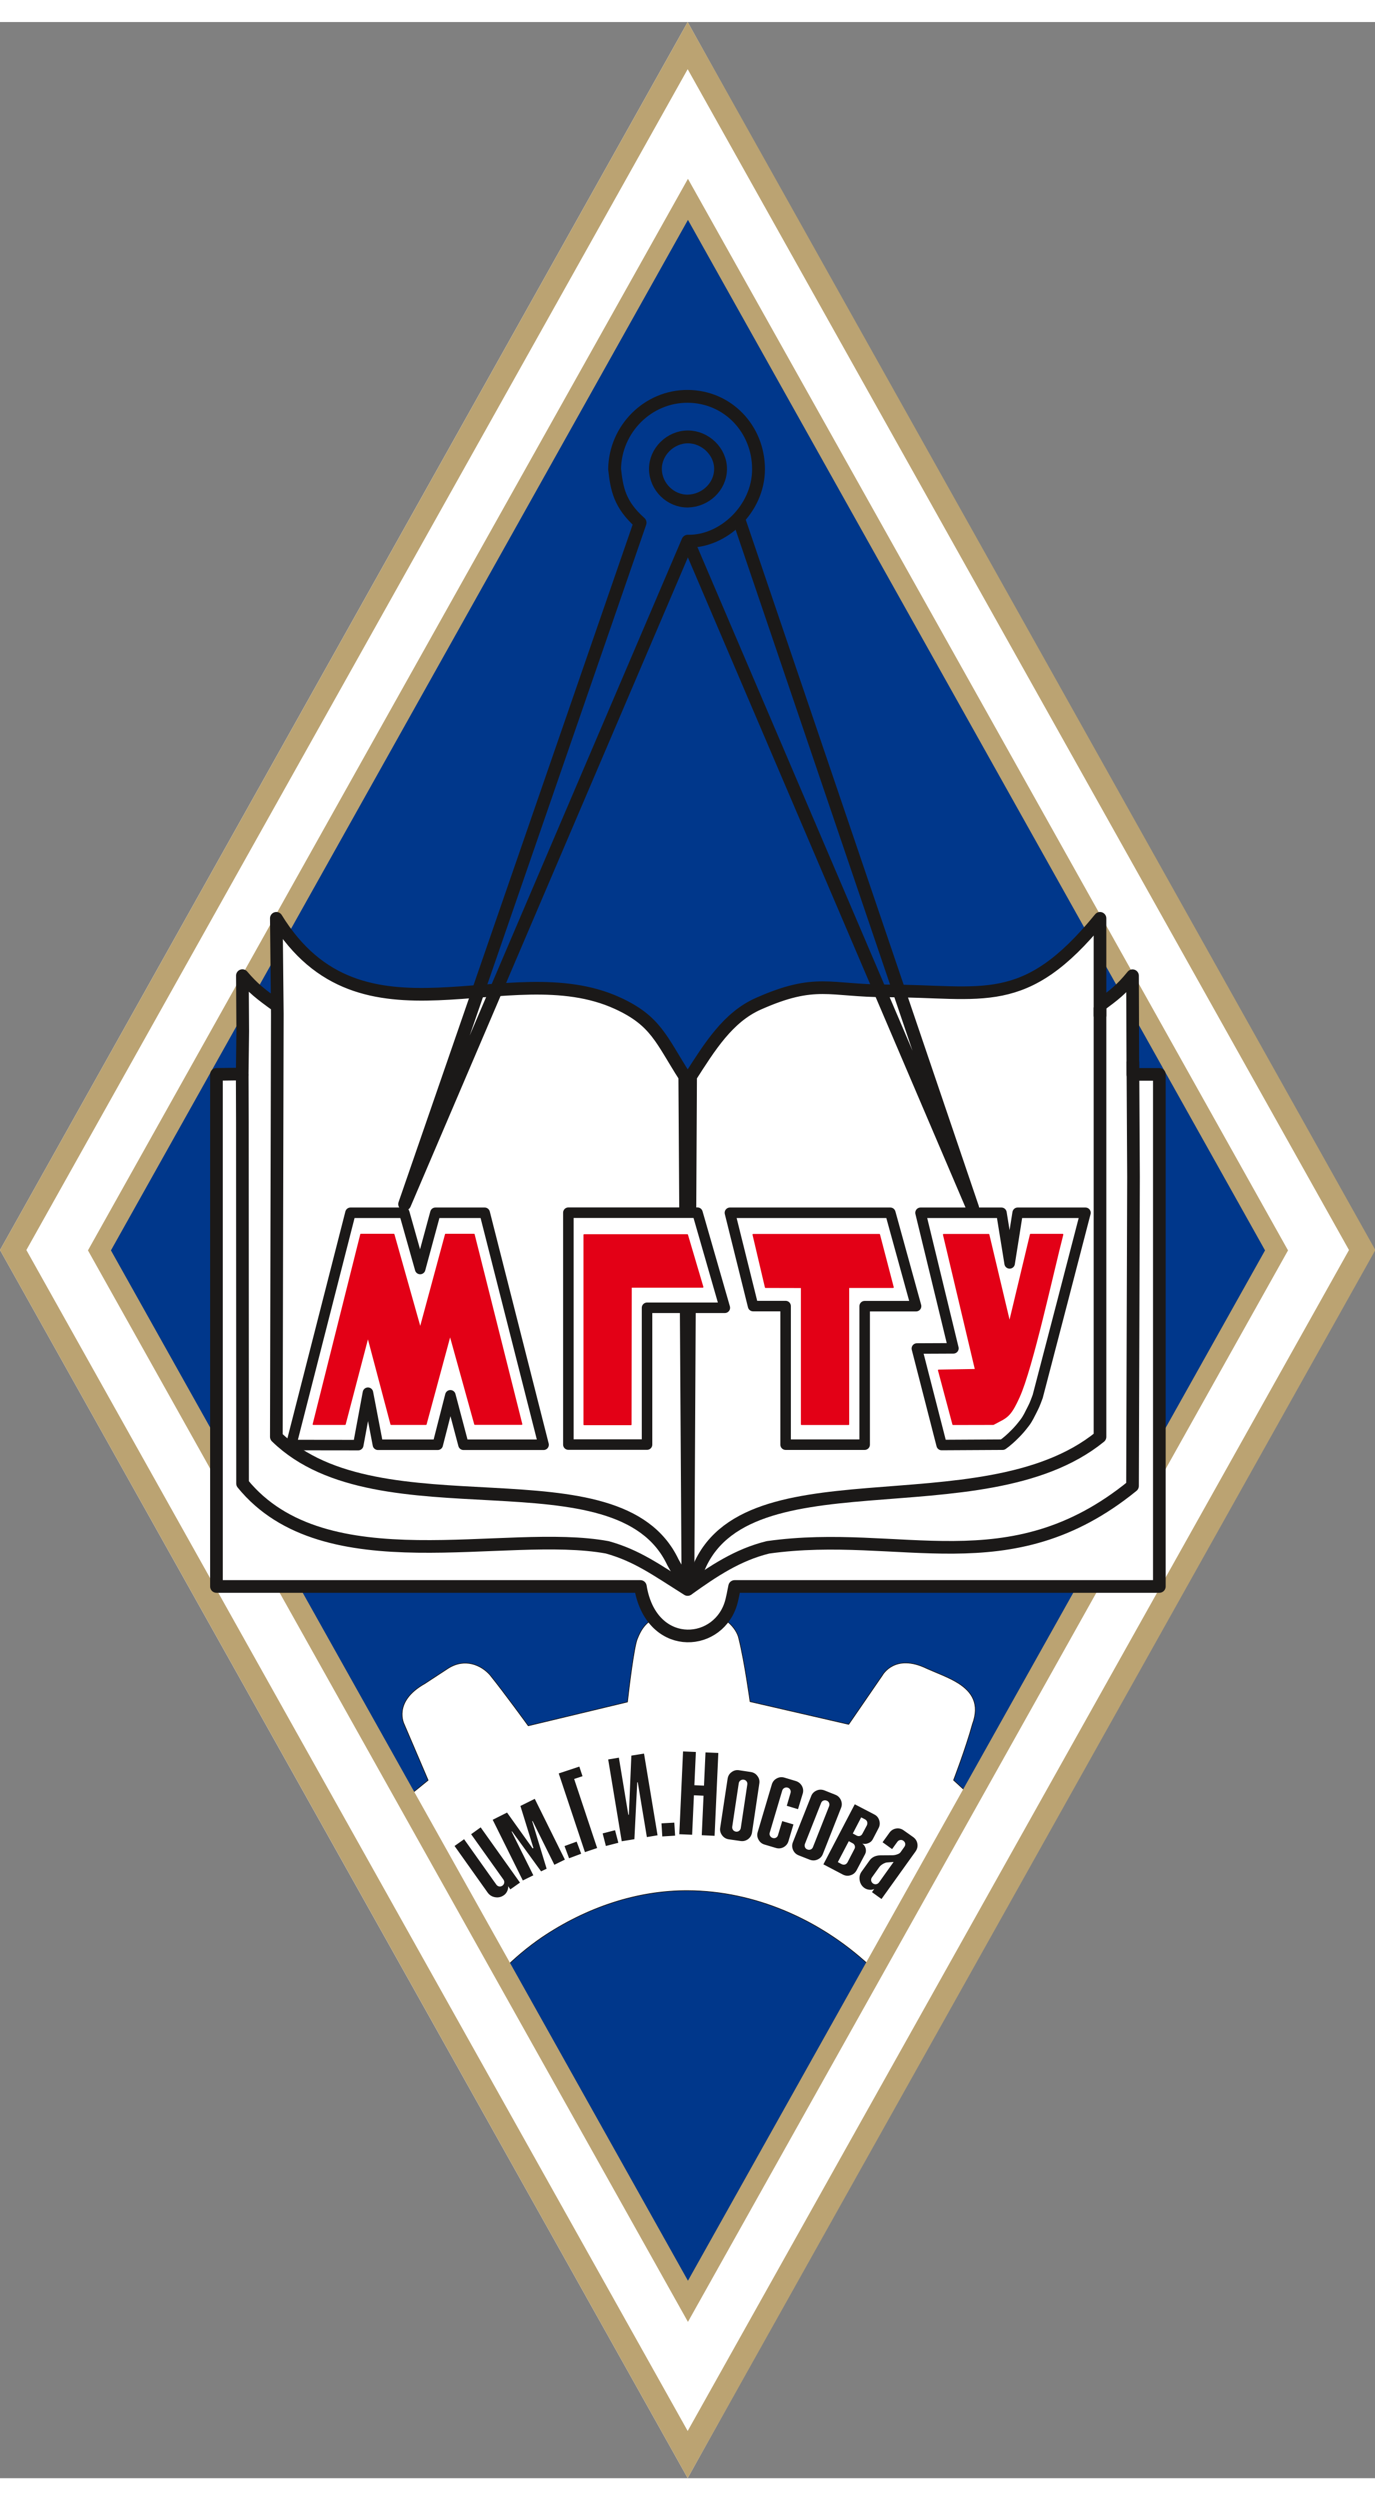
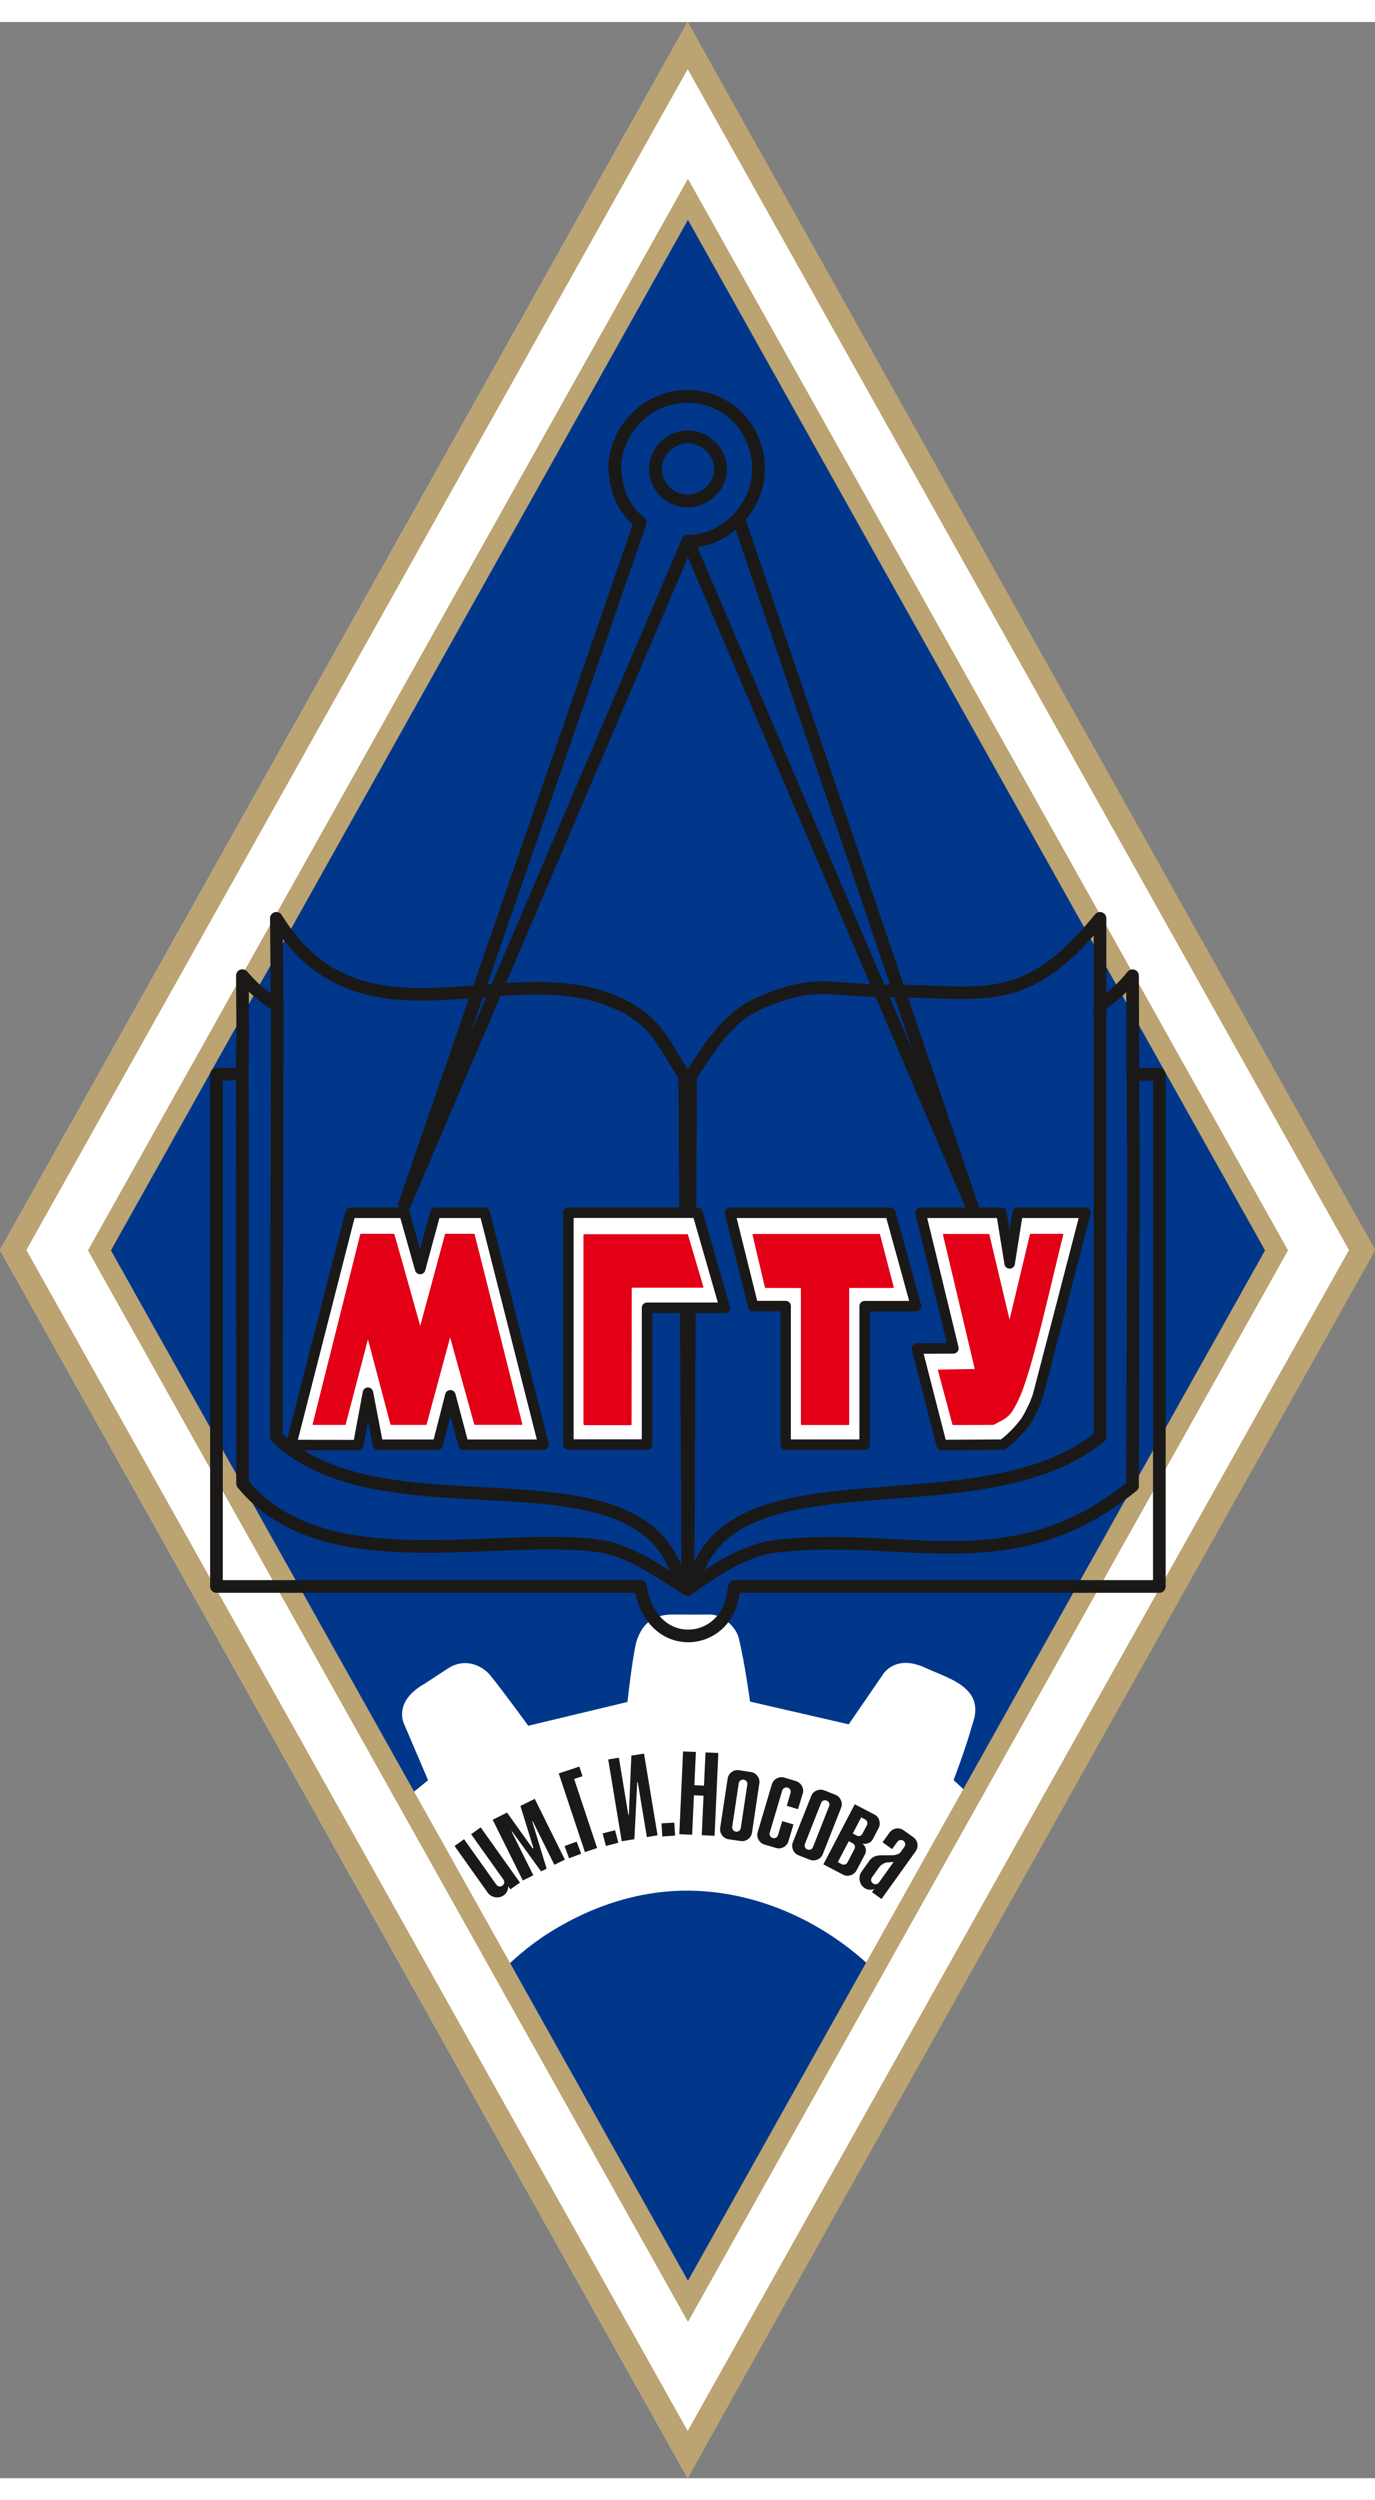
<svg xmlns="http://www.w3.org/2000/svg" xmlns:ns2="http://xml.openoffice.org/svg/export" xmlns:xlink="http://www.w3.org/1999/xlink" version="1.2" width="33px" height="60px" viewBox="0 0 15430 27560" preserveAspectRatio="xMidYMid" fill-rule="evenodd" stroke-width="28.222" stroke-linejoin="round" xml:space="preserve">
  <rect x="0" y="0" width="15430" height="27560" fill="#808080" stroke="none" />
  <a xlink:href="/" style="cursor: pointer" target="_top">
    <defs class="ClipPathGroup">
      <clipPath id="presentation_clip_path" clipPathUnits="userSpaceOnUse">
        <rect x="0" y="0" width="15430" height="27560" />
      </clipPath>
      <clipPath id="presentation_clip_path_shrink" clipPathUnits="userSpaceOnUse">
        <rect x="15" y="27" width="15400" height="27505" />
      </clipPath>
    </defs>
    <defs class="TextShapeIndex">
      <g ns2:slide="id1" ns2:id-list="id4 id5 id6 id7 id8 id9 id10 id11 id12 id13 id14 id15 id16 id17 id18 id19 id20" />
    </defs>
    <defs class="EmbeddedBulletChars">
      <g id="bullet-char-template-57356" transform="scale(0,-0)">
        <path d="M 580,1141 L 1163,571 580,0 -4,571 580,1141 Z" />
      </g>
      <g id="bullet-char-template-57354" transform="scale(0,-0)">
        <path d="M 8,1128 L 1137,1128 1137,0 8,0 8,1128 Z" />
      </g>
      <g id="bullet-char-template-10146" transform="scale(0,-0)">
        <path d="M 174,0 L 602,739 174,1481 1456,739 174,0 Z M 1358,739 L 309,1346 659,739 1358,739 Z" />
      </g>
      <g id="bullet-char-template-10132" transform="scale(0,-0)">
        <path d="M 2015,739 L 1276,0 717,0 1260,543 174,543 174,936 1260,936 717,1481 1274,1481 2015,739 Z" />
      </g>
      <g id="bullet-char-template-10007" transform="scale(0,-0)">
        <path d="M 0,-2 C -7,14 -16,27 -25,37 L 356,567 C 262,823 215,952 215,954 215,979 228,992 255,992 264,992 276,990 289,987 310,991 331,999 354,1012 L 381,999 492,748 772,1049 836,1024 860,1049 C 881,1039 901,1025 922,1006 886,937 835,863 770,784 769,783 710,716 594,584 L 774,223 C 774,196 753,168 711,139 L 727,119 C 717,90 699,76 672,76 641,76 570,178 457,381 L 164,-76 C 142,-110 111,-127 72,-127 30,-127 9,-110 8,-76 1,-67 -2,-52 -2,-32 -2,-23 -1,-13 0,-2 Z" />
      </g>
      <g id="bullet-char-template-10004" transform="scale(0,-0)">
        <path d="M 285,-33 C 182,-33 111,30 74,156 52,228 41,333 41,471 41,549 55,616 82,672 116,743 169,778 240,778 293,778 328,747 346,684 L 369,508 C 377,444 397,411 428,410 L 1163,1116 C 1174,1127 1196,1133 1229,1133 1271,1133 1292,1118 1292,1087 L 1292,965 C 1292,929 1282,901 1262,881 L 442,47 C 390,-6 338,-33 285,-33 Z" />
      </g>
      <g id="bullet-char-template-9679" transform="scale(0,-0)">
        <path d="M 813,0 C 632,0 489,54 383,161 276,268 223,411 223,592 223,773 276,916 383,1023 489,1130 632,1184 813,1184 992,1184 1136,1130 1245,1023 1353,916 1407,772 1407,592 1407,412 1353,268 1245,161 1136,54 992,0 813,0 Z" />
      </g>
      <g id="bullet-char-template-8226" transform="scale(0,-0)">
        <path d="M 346,457 C 273,457 209,483 155,535 101,586 74,649 74,723 74,796 101,859 155,911 209,963 273,989 346,989 419,989 480,963 531,910 582,859 608,796 608,723 608,648 583,586 532,535 482,483 420,457 346,457 Z" />
      </g>
      <g id="bullet-char-template-8211" transform="scale(0,-0)">
        <path d="M -4,459 L 1135,459 1135,606 -4,606 -4,459 Z" />
      </g>
      <g id="bullet-char-template-61548" transform="scale(0,-0)">
        <path d="M 173,740 C 173,903 231,1043 346,1159 462,1274 601,1332 765,1332 928,1332 1067,1274 1183,1159 1299,1043 1357,903 1357,740 1357,577 1299,437 1183,322 1067,206 928,148 765,148 601,148 462,206 346,322 231,437 173,577 173,740 Z" />
      </g>
    </defs>
    <defs class="TextEmbeddedBitmaps" />
    <g>
      <g id="id3" class="Master_Slide">
        <g id="bg-id3" class="Background" />
        <g id="bo-id3" class="BackgroundObjects" />
      </g>
    </g>
    <g class="SlideGroup">
      <g>
        <g id="container-id1">
          <g id="id1" class="Slide" clip-path="url(#presentation_clip_path)">
            <g class="Page">
              <g class="com.sun.star.drawing.PolyPolygonShape">
                <g id="id4">
                  <rect class="BoundingBox" stroke="none" fill="none" x="0" y="0" width="15405" height="27560" />
                  <path fill="rgb(255,255,255)" stroke="none" d="M 7717,0 L 11545,6893 15404,13783 11545,20673 7717,27559 0,13779 7717,0 Z" />
                </g>
              </g>
              <g class="com.sun.star.drawing.PolyPolygonShape">
                <g id="id5">
                  <rect class="BoundingBox" stroke="none" fill="none" x="1133" y="2080" width="13109" height="23408" />
                  <path fill="rgb(0,55,139)" stroke="none" d="M 7686,2080 L 10964,7931 14241,13783 10964,19636 7686,25487 4409,19636 1133,13783 4409,7931 7686,2080 Z" />
                </g>
              </g>
              <g class="com.sun.star.drawing.PolyPolygonShape">
                <g id="id6">
                  <rect class="BoundingBox" stroke="none" fill="none" x="0" y="0" width="15435" height="27560" />
                  <path fill="rgb(187,163,114)" stroke="none" d="M 7717,0 L 11576,6889 15434,13779 11576,20669 7717,27559 3859,20669 0,13779 3859,6889 7717,0 Z M 7717,0 L 7717,0 Z M 7717,529 L 11427,7154 15138,13779 11427,20405 7717,27030 4007,20405 296,13779 4007,7154 7717,529 Z" />
                </g>
              </g>
              <g class="com.sun.star.drawing.ClosedBezierShape">
                <g id="id7">
                  <rect class="BoundingBox" stroke="none" fill="none" x="4508" y="17865" width="6442" height="3999" />
                  <path fill="rgb(255,255,255)" stroke="none" d="M 10841,19856 L 10701,19727 C 10701,19727 10838,19371 10912,19101 10998,18869 10904,18736 10757,18641 10651,18574 10517,18526 10402,18475 10040,18298 9903,18549 9903,18549 L 9524,19101 8417,18846 C 8417,18846 8402,18737 8379,18595 8356,18452 8325,18276 8292,18143 8266,18009 8107,17869 7968,17869 7945,17869 7848,17871 7549,17869 7262,17867 7188,18054 7151,18144 7113,18240 7057,18708 7041,18850 L 5928,19117 C 5928,19117 5664,18752 5498,18546 5405,18440 5219,18349 5025,18475 4830,18602 4994,18495 4767,18644 4402,18849 4536,19101 4536,19101 L 4804,19728 4521,19958 5646,21856 C 5776,21724 5921,21603 6079,21494 6585,21153 7155,20964 7720,20967 8464,20971 9197,21288 9758,21809 L 10841,19856 Z" />
-                   <path fill="none" stroke="rgb(27,25,24)" stroke-width="8" stroke-linejoin="miter" d="M 10841,19856 L 10701,19727 C 10701,19727 10838,19371 10912,19101 10998,18869 10904,18736 10757,18641 10651,18574 10517,18526 10402,18475 10040,18298 9903,18549 9903,18549 L 9524,19101 8417,18846 C 8417,18846 8402,18737 8379,18595 8356,18452 8325,18276 8292,18143 8266,18009 8107,17869 7968,17869 7945,17869 7848,17871 7549,17869 7262,17867 7188,18054 7151,18144 7113,18240 7057,18708 7041,18850 L 5928,19117 C 5928,19117 5664,18752 5498,18546 5405,18440 5219,18349 5025,18475 4830,18602 4994,18495 4767,18644 4402,18849 4536,19101 4536,19101 L 4804,19728 4521,19958 5646,21856 C 5776,21724 5921,21603 6079,21494 6585,21153 7155,20964 7720,20967 8464,20971 9197,21288 9758,21809 L 10841,19856 Z" />
                </g>
              </g>
              <g class="com.sun.star.drawing.PolyPolygonShape">
                <g id="id8">
                  <rect class="BoundingBox" stroke="none" fill="none" x="987" y="1759" width="13468" height="24048" />
                  <path fill="rgb(187,163,114)" stroke="none" d="M 7720,1759 L 11088,7770 14454,13783 11088,19794 7720,25806 4353,19794 987,13783 4353,7770 7720,1759 Z M 7720,1759 L 7720,1759 Z M 7720,2220 L 10958,8001 14196,13783 10958,19563 7720,25344 4483,19563 1245,13783 4483,8001 7720,2220 Z" />
                </g>
              </g>
              <g class="com.sun.star.drawing.ClosedBezierShape">
                <g id="id9">
                  <rect class="BoundingBox" stroke="none" fill="none" x="5101" y="19404" width="5197" height="1658" />
                  <path fill="rgb(27,25,24)" stroke="none" d="M 5835,20877 L 5727,20953 5702,20917 C 5704,20935 5701,20953 5692,20972 5684,20991 5671,21007 5655,21018 5625,21039 5593,21047 5557,21041 5520,21035 5492,21017 5471,20987 L 5101,20466 5208,20390 5570,20900 C 5578,20911 5589,20918 5602,20920 5615,20922 5627,20919 5638,20911 5649,20903 5656,20893 5658,20880 5660,20867 5658,20855 5650,20844 L 5287,20334 5394,20257 5835,20877 Z M 5835,20877 L 5835,20877 Z M 6339,20619 L 6221,20677 5977,20186 5972,20188 6134,20721 6072,20751 5746,20302 5741,20304 5985,20795 5867,20853 5529,20172 5690,20091 5977,20493 5986,20489 5840,20017 6001,19937 6339,20619 Z M 6339,20619 L 6339,20619 Z M 6522,20553 L 6386,20604 6335,20467 6471,20417 6522,20553 Z M 6522,20553 L 6522,20553 Z M 6537,19683 L 6443,19714 6701,20489 6564,20535 6270,19652 6501,19575 6537,19683 Z M 6537,19683 L 6537,19683 Z M 6939,20430 L 6799,20466 6763,20325 6902,20289 6939,20430 Z M 6939,20430 L 6939,20430 Z M 6977,20413 L 6825,19495 6945,19475 7051,20116 7057,20115 7085,19452 7227,19429 7379,20346 7259,20366 7157,19751 7151,19752 7119,20390 6977,20413 Z M 6977,20413 L 6977,20413 Z M 7576,20350 L 7432,20359 7423,20212 7567,20204 7576,20350 Z M 7576,20350 L 7576,20350 Z M 7623,20334 L 7665,19405 7809,19411 7792,19784 7900,19789 7917,19416 8061,19422 8019,20352 7875,20345 7895,19902 7787,19897 7767,20340 7623,20334 Z M 7623,20334 L 7623,20334 Z M 8521,19765 L 8439,20315 C 8434,20346 8419,20371 8394,20390 8368,20408 8340,20415 8309,20410 L 8177,20391 C 8146,20386 8122,20371 8103,20346 8084,20320 8077,20292 8082,20261 L 8165,19712 C 8170,19680 8184,19656 8210,19637 8235,19618 8263,19611 8294,19616 L 8426,19636 C 8457,19641 8482,19656 8500,19681 8519,19706 8526,19734 8521,19765 Z M 8521,19765 L 8521,19765 Z M 8313,20264 L 8386,19777 C 8388,19764 8386,19751 8378,19741 8370,19730 8359,19724 8346,19722 8332,19720 8320,19723 8309,19731 8299,19738 8292,19749 8290,19763 L 8217,20249 C 8215,20263 8218,20275 8226,20286 8233,20296 8244,20302 8258,20305 8271,20307 8284,20304 8294,20296 8305,20288 8311,20277 8313,20264 Z M 8313,20264 L 8313,20264 Z M 8778,20187 L 8904,20224 8848,20412 C 8839,20442 8821,20464 8794,20479 8766,20494 8737,20497 8707,20488 L 8579,20450 C 8549,20441 8527,20423 8512,20395 8497,20368 8494,20339 8503,20309 L 8661,19776 C 8670,19746 8688,19723 8716,19708 8744,19693 8772,19690 8803,19699 L 8930,19737 C 8960,19746 8983,19765 8999,19792 9014,19820 9017,19849 9008,19879 L 8955,20053 8829,20015 8871,19872 C 8875,19858 8874,19846 8868,19835 8862,19823 8852,19815 8839,19811 8825,19807 8813,19809 8802,19815 8790,19821 8782,19831 8778,19844 L 8638,20316 C 8634,20329 8635,20341 8642,20353 8648,20364 8658,20372 8671,20376 8684,20380 8697,20379 8708,20373 8720,20366 8727,20357 8731,20343 L 8778,20187 Z M 8778,20187 L 8778,20187 Z M 9438,20039 L 9234,20556 C 9223,20585 9202,20606 9174,20618 9145,20631 9116,20631 9087,20620 L 8962,20571 C 8933,20559 8912,20539 8899,20510 8887,20481 8886,20452 8898,20423 L 9103,19906 C 9114,19877 9135,19856 9163,19844 9192,19831 9221,19831 9251,19842 L 9374,19891 C 9404,19903 9424,19923 9437,19952 9449,19981 9450,20010 9438,20039 Z M 9438,20039 L 9438,20039 Z M 9123,20478 L 9304,20020 C 9309,20007 9309,19995 9304,19983 9299,19971 9290,19962 9277,19957 9264,19952 9251,19952 9239,19957 9227,19962 9219,19971 9214,19984 L 9033,20442 C 9028,20455 9028,20467 9033,20479 9038,20491 9047,20500 9060,20505 9073,20510 9086,20510 9098,20505 9110,20500 9118,20491 9123,20478 Z M 9123,20478 L 9123,20478 Z M 9240,20672 L 9592,19998 9811,20112 C 9839,20126 9858,20149 9867,20179 9876,20209 9874,20238 9859,20266 L 9794,20391 C 9784,20410 9768,20425 9745,20434 9722,20444 9699,20445 9677,20439 9696,20453 9708,20471 9714,20493 9720,20516 9718,20537 9708,20557 L 9613,20738 C 9598,20766 9576,20785 9546,20794 9516,20804 9487,20801 9459,20787 L 9240,20672 Z M 9240,20672 L 9240,20672 Z M 9664,20145 L 9570,20326 9613,20349 C 9625,20355 9637,20357 9650,20353 9662,20349 9672,20341 9678,20328 L 9728,20234 C 9734,20220 9735,20208 9731,20195 9728,20183 9719,20174 9707,20167 L 9664,20145 Z M 9664,20145 L 9664,20145 Z M 9525,20412 L 9402,20647 9445,20670 C 9457,20676 9470,20677 9482,20674 9495,20670 9504,20661 9511,20649 L 9588,20500 C 9595,20488 9596,20476 9592,20463 9588,20451 9580,20441 9568,20435 L 9525,20412 Z M 9525,20412 L 9525,20412 Z M 9892,21061 L 9785,20984 9811,20948 C 9795,20956 9777,20959 9756,20957 9735,20955 9716,20948 9700,20937 9671,20916 9653,20887 9647,20851 9641,20815 9648,20782 9669,20753 L 9760,20626 C 9773,20608 9790,20595 9811,20585 9832,20576 9855,20571 9880,20571 L 10013,20570 C 10031,20570 10050,20567 10068,20560 10086,20554 10099,20546 10106,20536 L 10149,20475 C 10157,20464 10160,20452 10158,20439 10156,20426 10149,20416 10138,20408 10127,20399 10115,20397 10102,20399 10089,20401 10078,20408 10070,20419 L 10011,20501 9904,20424 9982,20316 C 10000,20291 10025,20275 10056,20270 10087,20265 10115,20272 10140,20290 L 10249,20367 C 10274,20386 10290,20410 10295,20441 10300,20472 10293,20500 10275,20526 L 9892,21061 Z M 9892,21061 L 9892,21061 Z M 9864,20875 L 10028,20645 9952,20651 C 9942,20652 9930,20656 9916,20663 9895,20674 9877,20688 9865,20706 L 9785,20818 C 9777,20829 9774,20842 9776,20854 9778,20867 9785,20878 9796,20886 9807,20894 9819,20897 9832,20895 9845,20893 9856,20886 9864,20875 Z" />
                </g>
              </g>
              <g class="com.sun.star.drawing.ClosedBezierShape">
                <g id="id10">
                  <rect class="BoundingBox" stroke="none" fill="none" x="2391" y="10053" width="10586" height="8054" />
-                   <path fill="rgb(255,255,255)" stroke="none" d="M 7719,11811 C 7865,11631 7929,11448 8059,11313 8189,11177 8304,11080 8449,11013 8595,10945 8717,10868 8916,10839 9114,10810 9219,10797 9375,10814 9531,10831 10469,10868 10623,10868 10776,10868 10934,10878 11075,10864 11217,10849 11342,10825 11466,10781 11589,10737 11690,10691 11801,10603 11911,10516 12021,10391 12131,10285 L 12319,10054 12312,11142 12331,11032 12518,10865 12654,10698 12671,11807 12976,11805 12976,17551 8200,17551 C 8162,17718 8078,18008 7923,18066 7554,18203 7254,17970 7160,17553 L 2392,17551 2391,11786 2701,11779 2695,10698 2831,10865 3018,11032 3077,11102 3065,10054 3253,10285 C 3363,10391 3473,10510 3583,10597 3694,10684 3789,10749 3913,10794 4037,10838 4167,10856 4308,10870 4450,10885 4608,10893 4761,10893 4914,10893 5282,10869 5443,10864 5604,10859 6236,10854 6398,10883 6561,10911 6724,10940 6869,11006 7015,11073 7135,11146 7265,11282 7395,11417 7572,11617 7719,11811 Z" />
                </g>
              </g>
              <g class="com.sun.star.drawing.OpenBezierShape">
                <g id="id11">
                  <rect class="BoundingBox" stroke="none" fill="none" x="2358" y="9801" width="10724" height="8381" />
                  <path fill="none" stroke="rgb(27,25,24)" stroke-width="142" stroke-linejoin="miter" d="M 3111,11041 C 2922,10905 2842,10843 2720,10700 L 2724,11324 2718,11804 2429,11808 2429,17554 7186,17554 C 7302,18268 8027,18243 8195,17766 8219,17697 8233,17602 8244,17554 L 13010,17554 13010,13172 13010,11808 12713,11808 12709,10701 C 12579,10861 12499,10919 12344,11034 L 12344,11145 12344,10057 C 11496,11098 11032,10871 9946,10871 9307,10871 9157,10728 8509,11016 8169,11167 7965,11497 7750,11832 L 7720,17584 7684,11832 C 7419,11418 7362,11207 6929,11009 5703,10448 4058,11612 3101,10057 L 3112,11131 C 3108,12713 3104,14294 3101,15875 4259,17006 6940,15989 7551,17282 L 7717,17578" />
                  <path fill="none" stroke="rgb(27,25,24)" stroke-width="142" stroke-linejoin="miter" d="M 12713,11663 L 12720,12958 12709,16426 C 11323,17554 10107,16905 8618,17115 8276,17199 8004,17382 7716,17588 7371,17371 7150,17208 6815,17115 5671,16904 3647,17536 2722,16399 L 2720,12339 2718,11804" />
                  <path fill="none" stroke="rgb(27,25,24)" stroke-width="142" stroke-linejoin="miter" d="M 12344,11057 C 12344,12664 12344,14270 12344,15875 11010,16959 8246,15986 7802,17454 L 7699,17599" />
                </g>
              </g>
              <g class="com.sun.star.drawing.OpenBezierShape">
                <g id="id12">
                  <rect class="BoundingBox" stroke="none" fill="none" x="4472" y="4127" width="6513" height="9209" />
                  <path fill="none" stroke="rgb(27,25,24)" stroke-width="144" stroke-linejoin="miter" d="M 7719,4655 C 7915,4655 8089,4821 8086,5019 8083,5217 7913,5371 7719,5375 7525,5378 7359,5216 7355,5019 7352,4822 7523,4655 7719,4655 Z" />
                  <path fill="none" stroke="rgb(27,25,24)" stroke-width="144" stroke-linejoin="miter" d="M 7719,4655 L 7719,4655 Z" />
                  <path fill="none" stroke="rgb(27,25,24)" stroke-width="144" stroke-linejoin="miter" d="M 7719,5825 L 4541,13264 7183,5618 C 6954,5415 6921,5239 6897,5015 6904,4565 7272,4197 7719,4200 8167,4203 8512,4566 8512,5017 8512,5467 8111,5835 7719,5825 Z" />
                  <path fill="none" stroke="rgb(27,25,24)" stroke-width="144" stroke-linejoin="miter" d="M 7719,5825 L 7719,5825 Z" />
                  <path fill="none" stroke="rgb(27,25,24)" stroke-width="144" stroke-linejoin="miter" d="M 7730,5849 L 10915,13306 8292,5582" />
                </g>
              </g>
              <g class="Group">
                <g class="Group">
                  <g class="com.sun.star.drawing.PolyPolygonShape">
                    <g id="id13">
                      <rect class="BoundingBox" stroke="none" fill="none" x="8115" y="13302" width="2244" height="2721" />
                      <path fill="rgb(255,255,255)" stroke="none" d="M 8816,15963 L 8816,14408 8451,14408 8191,13361 9991,13361 10280,14409 9703,14409 9703,15963 8816,15963 Z" />
                      <path fill="none" stroke="rgb(27,25,24)" stroke-width="118" stroke-linejoin="miter" d="M 8816,15963 L 8816,14408 8451,14408 8191,13361 9991,13361 10280,14409 9703,14409 9703,15963 8816,15963 Z" />
                    </g>
                  </g>
                  <g class="com.sun.star.drawing.PolyPolygonShape">
                    <g id="id14">
                      <rect class="BoundingBox" stroke="none" fill="none" x="8442" y="13598" width="1591" height="2146" />
                      <path fill="rgb(227,0,22)" stroke="none" d="M 8995,15735 L 8995,14198 8591,14197 8452,13606 9868,13606 10022,14197 9522,14197 9522,15735 8995,15735 Z" />
                      <path fill="none" stroke="rgb(227,0,22)" stroke-width="15" stroke-linejoin="miter" d="M 8995,15735 L 8995,14198 8591,14197 8452,13606 9868,13606 10022,14197 9522,14197 9522,15735 8995,15735 Z" />
                    </g>
                  </g>
                </g>
                <g class="Group">
                  <g class="com.sun.star.drawing.PolyPolygonShape">
                    <g id="id15">
-                       <rect class="BoundingBox" stroke="none" fill="none" x="6318" y="13301" width="1896" height="2721" />
                      <path fill="rgb(255,255,255)" stroke="none" d="M 6378,15962 L 6378,13360 7827,13360 8134,14427 7261,14427 7261,15962 6378,15962 Z" />
                      <path fill="none" stroke="rgb(27,25,24)" stroke-width="118" stroke-linejoin="miter" d="M 6378,15962 L 6378,13360 7827,13360 8134,14427 7261,14427 7261,15962 6378,15962 Z" />
                    </g>
                  </g>
                  <g class="com.sun.star.drawing.PolyPolygonShape">
                    <g id="id16">
                      <rect class="BoundingBox" stroke="none" fill="none" x="6547" y="13601" width="1351" height="2145" />
                      <path fill="rgb(227,0,22)" stroke="none" d="M 6555,15737 L 6555,13609 7713,13609 7886,14194 7082,14194 7080,15737 6555,15737 Z" />
-                       <path fill="none" stroke="rgb(227,0,22)" stroke-width="15" stroke-linejoin="miter" d="M 6555,15737 L 6555,13609 7713,13609 7886,14194 7082,14194 7080,15737 6555,15737 Z" />
+                       <path fill="none" stroke="rgb(227,0,22)" stroke-width="15" stroke-linejoin="miter" d="M 6555,15737 L 6555,13609 7713,13609 7886,14194 7082,14194 7080,15737 6555,15737 " />
                    </g>
                  </g>
                </g>
                <g class="Group">
                  <g class="com.sun.star.drawing.PolyPolygonShape">
                    <g id="id17">
                      <rect class="BoundingBox" stroke="none" fill="none" x="3191" y="13302" width="2986" height="2727" />
                      <path fill="rgb(255,255,255)" stroke="none" d="M 3267,15967 L 3933,13361 4537,13361 4715,13992 4886,13361 5439,13361 6100,15964 5201,15964 5054,15409 4912,15964 4241,15964 4129,15380 4020,15968 3267,15967 Z" />
                      <path fill="none" stroke="rgb(27,25,24)" stroke-width="118" stroke-linejoin="miter" d="M 3267,15967 L 3933,13361 4537,13361 4715,13992 4886,13361 5439,13361 6100,15964 5201,15964 5054,15409 4912,15964 4241,15964 4129,15380 4020,15968 3267,15967 Z" />
                    </g>
                  </g>
                  <g class="com.sun.star.drawing.PolyPolygonShape">
                    <g id="id18">
                      <rect class="BoundingBox" stroke="none" fill="none" x="3506" y="13596" width="2359" height="2147" />
                      <path fill="rgb(227,0,22)" stroke="none" d="M 3516,15734 L 4050,13604 4419,13604 4716,14658 5001,13604 5319,13604 5854,15733 5329,15733 5051,14731 4780,15734 4389,15734 4129,14752 3872,15734 3516,15734 Z" />
                      <path fill="none" stroke="rgb(227,0,22)" stroke-width="15" stroke-linejoin="miter" d="M 3516,15734 L 4050,13604 4419,13604 4716,14658 5001,13604 5319,13604 5854,15733 5329,15733 5051,14731 4780,15734 4389,15734 4129,14752 3872,15734 3516,15734 Z" />
                    </g>
                  </g>
                </g>
                <g class="Group">
                  <g class="com.sun.star.drawing.ClosedBezierShape">
                    <g id="id19">
                      <rect class="BoundingBox" stroke="none" fill="none" x="10213" y="13302" width="2046" height="2726" />
                      <path fill="rgb(255,255,255)" stroke="none" d="M 10567,15967 L 10289,14884 10699,14882 10330,13361 11238,13361 11330,13929 11420,13361 12181,13361 C 12003,14052 11825,14730 11645,15422 11608,15522 11605,15525 11580,15575 11554,15624 11537,15667 11498,15718 11459,15769 11431,15802 11391,15842 11351,15883 11299,15930 11252,15963 L 10567,15967 Z" />
                      <path fill="none" stroke="rgb(27,25,24)" stroke-width="118" stroke-linejoin="miter" d="M 10567,15967 L 10289,14884 10699,14882 10330,13361 11238,13361 11330,13929 11420,13361 12181,13361 C 12003,14052 11825,14730 11645,15422 11608,15522 11605,15525 11580,15575 11554,15624 11537,15667 11498,15718 11459,15769 11431,15802 11391,15842 11351,15883 11299,15930 11252,15963 L 10567,15967 Z" />
                    </g>
                  </g>
                  <g class="com.sun.star.drawing.ClosedBezierShape">
                    <g id="id20">
                      <rect class="BoundingBox" stroke="none" fill="none" x="10523" y="13597" width="1413" height="2147" />
                      <path fill="rgb(227,0,22)" stroke="none" d="M 10695,15735 L 10533,15128 10948,15121 10589,13606 11095,13606 11329,14592 11565,13605 11925,13605 C 11814,14035 11584,15101 11436,15427 11332,15657 11298,15653 11147,15734 L 10695,15735 Z" />
                      <path fill="none" stroke="rgb(227,0,22)" stroke-width="15" stroke-linejoin="miter" d="M 10695,15735 L 10533,15128 10948,15121 10589,13606 11095,13606 11329,14592 11565,13605 11925,13605 C 11814,14035 11584,15101 11436,15427 11332,15657 11298,15653 11147,15734 L 10695,15735 Z" />
                    </g>
                  </g>
                </g>
              </g>
            </g>
          </g>
        </g>
      </g>
      <g>
        <g id="container-id2">
          <g id="id2" class="Slide" clip-path="url(#presentation_clip_path)">
            <g class="Page" />
          </g>
        </g>
      </g>
    </g>
  </a>
</svg>